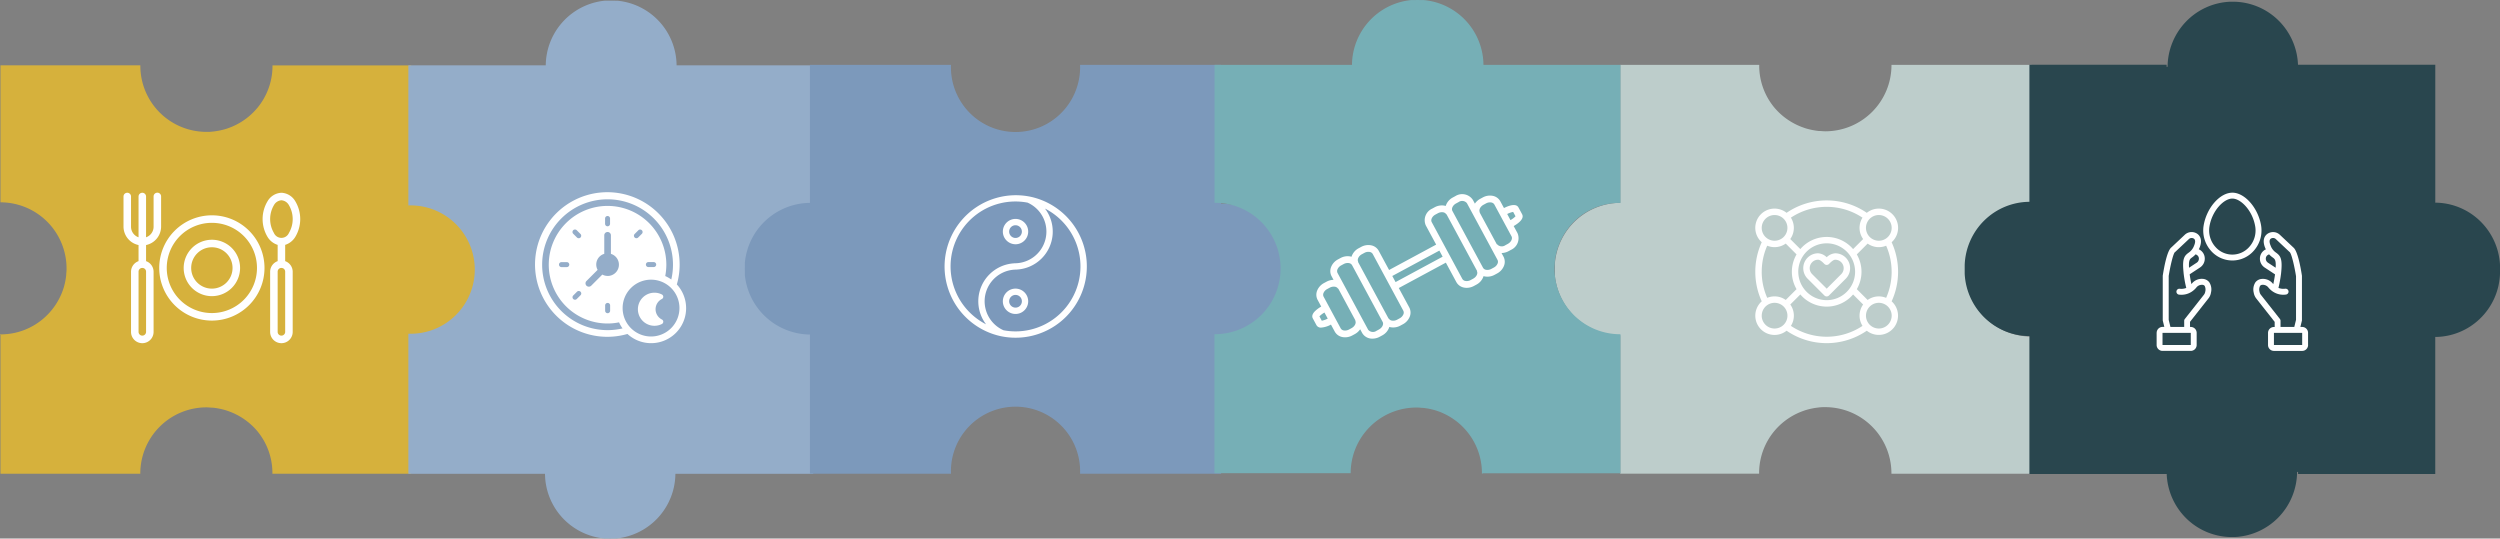
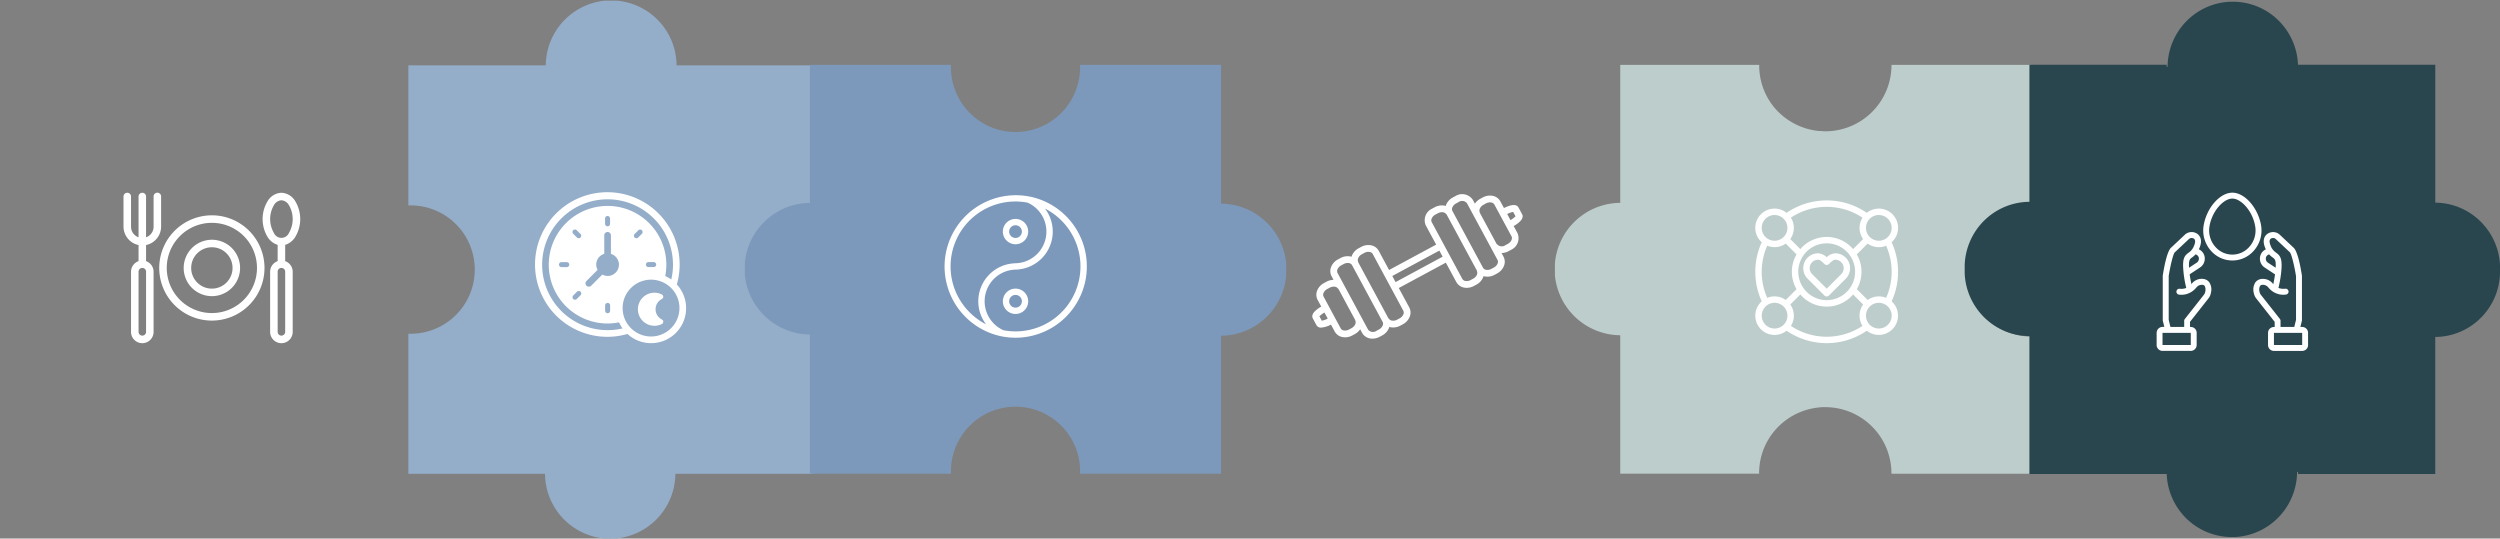
<svg xmlns="http://www.w3.org/2000/svg" width="590" height="127.088" viewBox="0 0 590 127.088">
  <rect x="0" y="0" width="590" height="127.088" fill="#808080" stroke="none" />
  <g id="Group_169985" data-name="Group 169985" transform="translate(-274.663 -1137.179)">
    <g id="Group_169986" data-name="Group 169986" transform="translate(274.663 1137.179)">
      <g id="Group_169988" data-name="Group 169988" transform="translate(0)">
        <g id="Group_169987" data-name="Group 169987">
          <g id="Group_169978" data-name="Group 169978" transform="translate(0 15.426)">
-             <path id="Path_383760" data-name="Path 383760" d="M112.45,32.74v.146h-.483a15.5,15.5,0,0,0-9.552,3.555,15.757,15.757,0,0,0-4.444,5.951c-.2.461-.371.946-.528,1.429h0a16.087,16.087,0,0,0-.619,3.049c0,.428-.079.866-.079,1.317h0a2.153,2.153,0,0,0,0,.27,15.6,15.6,0,0,0,15.593,15.593V96.373H79.329v-.1A15.6,15.6,0,0,0,63.747,80.678a10.5,10.5,0,0,0-1.586.079,16.755,16.755,0,0,0-3.049.619c-.484.157-.967.337-1.429.528A15.754,15.754,0,0,0,51.7,86.348,15.509,15.509,0,0,0,48.143,95.9v.461H15.4V63.734A15.6,15.6,0,0,1,.013,49.682v-.833h0a.732.732,0,0,1,0-.157,9.438,9.438,0,0,1,0-.979.732.732,0,0,1,0-.157v-.068a1.812,1.812,0,0,1,0-.248v-.518h0A15.583,15.583,0,0,1,15.4,32.525V0H48.164V.461A15.506,15.506,0,0,0,51.7,10.025a15.757,15.757,0,0,0,5.986,4.41c.461.191.946.371,1.429.528a16.839,16.839,0,0,0,3.049.62c.518,0,1.046.079,1.586.079h0A15.6,15.6,0,0,0,74.757,11.1,15.6,15.6,0,0,0,79.339.1V0h33V32.739Z" transform="translate(112.45 96.373) rotate(180)" fill="#d6b13c" />
            <g id="noun-food-1361207_1_" data-name="noun-food-1361207 (1)" transform="translate(29.148 30.046)">
              <path id="Path_382962" data-name="Path 382962" d="M94.883,55.886a.887.887,0,0,1,.79.9v7.1a4.462,4.462,0,0,1-3.549,4.353v3.8a2.667,2.667,0,0,1,1.774,2.5v14.2a2.662,2.662,0,0,1-5.324,0v-14.2a2.667,2.667,0,0,1,1.774-2.5v-3.8A4.462,4.462,0,0,1,86.8,63.886v-7.1h0a.887.887,0,1,1,1.774,0v7.1a2.643,2.643,0,0,0,1.774,2.523V56.788h0a.887.887,0,1,1,1.774,0v9.622A2.642,2.642,0,0,0,93.9,63.886v-7.1h0a.887.887,0,0,1,.984-.9Zm29.184.014a3.992,3.992,0,0,1,3.244,1.955,8.193,8.193,0,0,1,0,8.513,4.313,4.313,0,0,1-2.357,1.83v3.84a2.667,2.667,0,0,1,1.774,2.5v14.2a2.662,2.662,0,0,1-5.324,0v-14.2a2.667,2.667,0,0,1,1.774-2.5V68.2a4.312,4.312,0,0,1-2.357-1.83,8.193,8.193,0,0,1,0-8.513,3.992,3.992,0,0,1,3.244-1.955Zm0,1.774a2.213,2.213,0,0,0-1.774,1.164,6.477,6.477,0,0,0,0,6.544,1.934,1.934,0,0,0,3.549,0,6.477,6.477,0,0,0,0-6.544A2.214,2.214,0,0,0,124.068,57.675Zm-16.415,3.549A12.422,12.422,0,1,1,95.23,73.646,12.436,12.436,0,0,1,107.653,61.224Zm0,1.774A10.647,10.647,0,1,0,118.3,73.646,10.634,10.634,0,0,0,107.653,63Zm0,3.993A6.655,6.655,0,1,1,101,73.646,6.668,6.668,0,0,1,107.653,66.991Zm0,1.774a4.88,4.88,0,1,0,4.88,4.88A4.867,4.867,0,0,0,107.653,68.765Zm16.415,4.88a.866.866,0,0,0-.887.887v14.2a.887.887,0,0,0,1.774,0v-14.2A.866.866,0,0,0,124.068,73.646Zm-32.83,0a.866.866,0,0,0-.887.887v14.2a.887.887,0,1,0,1.774,0v-14.2A.866.866,0,0,0,91.238,73.646Z" transform="translate(-86.8 -55.881)" fill="#fff" />
            </g>
          </g>
          <g id="Group_169979" data-name="Group 169979" transform="translate(96.374 0.15)">
            <path id="Path_383764" data-name="Path 383764" d="M126.923,47.276a.727.727,0,0,0,0-.152V46.31a15.477,15.477,0,0,0-15.258-13.886V0H78.606V.1A15.144,15.144,0,1,1,48.33.1V0H15.271V32.247A15.448,15.448,0,0,0,.013,46.234v.509a1.829,1.829,0,0,0,0,.242v.064a.727.727,0,0,0,0,.152,9.148,9.148,0,0,0,0,.966.738.738,0,0,0,0,.153v.814h0A15.474,15.474,0,0,0,15.271,63.019V95.547H48.33v-.1a15.144,15.144,0,1,1,30.275,0v.1h33.059V63.3a15.448,15.448,0,0,0,15.258-13.987V48.8a1.829,1.829,0,0,0,0-.242V48.5a.727.727,0,0,0,0-.152,9.411,9.411,0,0,0,0-1.069Z" transform="translate(0 126.938) rotate(-90)" fill="#94adc9" />
            <g id="Group_169956" data-name="Group 169956" transform="translate(29.998 45.322)">
              <path id="Path_382127" data-name="Path 382127" d="M193.484,112.213a16.772,16.772,0,0,0,.659-4.643A17.063,17.063,0,1,0,181.83,123.9a8.259,8.259,0,0,0,11.654-11.686ZM177.132,123a15.438,15.438,0,1,1,15.442-15.434,15.168,15.168,0,0,1-.4,3.482,8.848,8.848,0,0,0-1.427-.816,14.37,14.37,0,0,0,.259-2.666,13.874,13.874,0,1,0-13.874,13.866,13.434,13.434,0,0,0,2.713-.275,8.128,8.128,0,0,0,.823,1.435,15.675,15.675,0,0,1-3.537.408Zm11.481-15.474a.587.587,0,0,1-.588.588h-1.255a.588.588,0,1,1,0-1.176h1.255A.592.592,0,0,1,188.613,107.531Zm-3.364-7.278-.886.886a.582.582,0,0,1-.416.173.556.556,0,0,1-.416-.173.578.578,0,0,1,0-.831l.886-.886a.588.588,0,0,1,.831.831Zm-8.109,9.96a2.645,2.645,0,0,1-1.239-.321l-2.627,2.627a.795.795,0,0,1-1.113,0,.79.79,0,0,1,0-1.114l2.627-2.627a2.626,2.626,0,0,1,1.569-3.78V100.62a.784.784,0,1,1,1.568,0V105a2.665,2.665,0,0,1-.784,5.215Zm.6,6.956v1.255a.588.588,0,1,1-1.176,0v-1.255a.588.588,0,0,1,1.176,0Zm-1.192-19.261V96.652a.588.588,0,1,1,1.176,0v1.255a.588.588,0,1,1-1.176,0Zm-7.513,16.917.886-.886a.591.591,0,0,1,.831,0,.578.578,0,0,1,0,.831l-.886.886a.557.557,0,0,1-.416.173.582.582,0,0,1-.416-.173A.592.592,0,0,1,169.031,114.824Zm-.008-15.4a.591.591,0,0,1,.831,0l.886.886a.591.591,0,0,1,0,.831.569.569,0,0,1-.416.173.581.581,0,0,1-.416-.173l-.886-.886A.591.591,0,0,1,169.023,99.428Zm-.925,8.117a.593.593,0,0,1-.588.588h-1.255a.588.588,0,1,1,0-1.176h1.255A.588.588,0,0,1,168.1,107.545ZM187.4,124.5A6.705,6.705,0,1,1,194.1,117.8,6.713,6.713,0,0,1,187.4,124.5Z" transform="translate(-160.122 -90.559)" fill="#fff" />
              <path id="Path_382129" data-name="Path 382129" d="M421.872,343.988a.61.61,0,0,1-.322.536,3.81,3.81,0,0,1-1.763.423,3.9,3.9,0,0,1,0-7.806,3.813,3.813,0,0,1,1.763.423.61.61,0,0,1,.322.536.586.586,0,0,1-.328.524,2.709,2.709,0,0,0,0,4.838A.587.587,0,0,1,421.872,343.988Z" transform="translate(-391.712 -313.535)" fill="#fff" />
            </g>
          </g>
          <g id="Group_169982" data-name="Group 169982" transform="translate(366.952 15.307)">
            <g id="Group_169965" data-name="Group 169965">
              <path id="Path_383761" data-name="Path 383761" d="M112.589,32.78v.146h-.484a15.518,15.518,0,0,0-9.564,3.559,15.776,15.776,0,0,0-4.45,5.958c-.2.462-.372.947-.529,1.43h0a16.106,16.106,0,0,0-.619,3.052c0,.428-.079.867-.079,1.318h0a2.167,2.167,0,0,0,0,.271A15.623,15.623,0,0,0,112.477,64.13V96.492H79.427v-.1a15.623,15.623,0,0,0-15.6-15.612,10.516,10.516,0,0,0-1.588.079,16.775,16.775,0,0,0-3.053.619c-.485.157-.968.338-1.43.529a15.773,15.773,0,0,0-5.993,4.45A15.528,15.528,0,0,0,48.2,96.018v.462H15.423V63.812A15.624,15.624,0,0,1,.013,49.743v-.834h0a.733.733,0,0,1,0-.157,9.448,9.448,0,0,1,0-.981.733.733,0,0,1,0-.157v-.068a1.814,1.814,0,0,1,0-.248V46.78h0a15.6,15.6,0,0,1,15.41-14.216V0h32.8V.462a15.525,15.525,0,0,0,3.537,9.575,15.777,15.777,0,0,0,5.993,4.416c.462.191.947.372,1.43.529a16.86,16.86,0,0,0,3.053.62c.519,0,1.048.079,1.588.079h0a15.624,15.624,0,0,0,11.024-4.564A15.621,15.621,0,0,0,79.438.1V0h33.04V32.779Z" transform="translate(0)" fill="#bdcdcb" />
            </g>
          </g>
          <g id="Group_169980" data-name="Group 169980" transform="translate(175.775 15.314)">
            <path id="Path_383763" data-name="Path 383763" d="M127.762,47.74a.741.741,0,0,0,0-.154v-.822A15.6,15.6,0,0,0,112.4,32.743V0H79.125V.1a15.323,15.323,0,0,1-4.3,11.1,15.208,15.208,0,0,1-21.868,0A15.317,15.317,0,0,1,48.65.1V0H15.372V32.564A15.57,15.57,0,0,0,.013,46.688V47.2a1.854,1.854,0,0,0,0,.244v.064a.737.737,0,0,0,0,.154,9.266,9.266,0,0,0,0,.976.747.747,0,0,0,0,.155v.822h0A15.6,15.6,0,0,0,15.372,63.637V96.485H48.65v-.1a15.245,15.245,0,1,1,30.475,0v.1H112.4V63.921A15.57,15.57,0,0,0,127.762,49.8v-.514a1.865,1.865,0,0,0,0-.244v-.064a.741.741,0,0,0,0-.154,9.546,9.546,0,0,0,0-1.079Z" transform="translate(0)" fill="#7c99bb" />
            <path id="Path_383765" data-name="Path 383765" d="M118.038,28.31h-.011A16.823,16.823,0,0,0,111.6,61.336h.011a16.823,16.823,0,0,0,6.426-33.027ZM99.49,44.823a15.311,15.311,0,0,1,18.17-15.059,7.476,7.476,0,0,1-3.028,14.311.653.653,0,0,0-.149.015,8.972,8.972,0,0,0-6.617,14.39A15.353,15.353,0,0,1,99.49,44.823Zm15.328,15.328a15.165,15.165,0,0,1-2.838-.269,7.475,7.475,0,0,1,3.025-14.311.653.653,0,0,0,.149-.015,8.972,8.972,0,0,0,6.617-14.39,15.326,15.326,0,0,1-6.954,28.985Zm0-20.562a2.991,2.991,0,1,0-2.991-2.991A3,3,0,0,0,114.818,39.589Zm0-4.487a1.5,1.5,0,1,1-1.5,1.5A1.495,1.495,0,0,1,114.818,35.1Zm0,14.954a2.991,2.991,0,1,0,2.991,2.991A3,3,0,0,0,114.818,50.057Zm0,4.486a1.5,1.5,0,1,1,1.5-1.5A1.495,1.495,0,0,1,114.818,54.543Z" transform="translate(-50.93 2.743)" fill="#fff" />
          </g>
          <g id="Group_169981" data-name="Group 169981" transform="translate(286.617)">
-             <path id="Path_383754" data-name="Path 383754" d="M111.8,32.551V32.7h-.48a15.409,15.409,0,0,0-9.5,3.534A15.666,15.666,0,0,0,97.4,42.148c-.2.459-.369.94-.525,1.42h0a15.994,15.994,0,0,0-.615,3.031c0,.425-.079.861-.079,1.309h0a2.145,2.145,0,0,0,0,.269,15.513,15.513,0,0,0,15.5,15.5V95.815H78.87v-.1a15.513,15.513,0,0,0-15.492-15.5,10.441,10.441,0,0,0-1.577.079,16.656,16.656,0,0,0-3.032.615c-.481.156-.962.335-1.42.525A15.663,15.663,0,0,0,51.4,85.849a15.42,15.42,0,0,0-3.534,9.5V95.8H15.314V63.365a15.515,15.515,0,0,1-15.3-13.97v-.829h0a.727.727,0,0,1,0-.156,9.382,9.382,0,0,1,0-.974.727.727,0,0,1,0-.156v-.067a1.8,1.8,0,0,1,0-.246v-.515h0a15.493,15.493,0,0,1,15.3-14.116V0H47.886V.459A15.417,15.417,0,0,0,51.4,9.967a15.666,15.666,0,0,0,5.951,4.385c.459.19.94.369,1.42.525a16.742,16.742,0,0,0,3.032.616c.515,0,1.04.079,1.577.079h0a15.514,15.514,0,0,0,10.947-4.532A15.512,15.512,0,0,0,78.88.1V0h32.809V32.55Z" transform="translate(95.815) rotate(90)" fill="#76afb6" />
            <path id="Path_383766" data-name="Path 383766" d="M49.523,4.717l-.859-1.592c-.6-1.114-2.457-.362-3.425.131l-.865-1.6A2.6,2.6,0,0,0,42.54.367a3.5,3.5,0,0,0-2.3.384l-.59.319a3.593,3.593,0,0,0-1.277,1.144L37.9,1.339a3.012,3.012,0,0,0-4.133-.9l-.591.319A3.444,3.444,0,0,0,31.49,2.762q-.15-.045-.305-.075a3.506,3.506,0,0,0-2.3.384L28.3,3.39a3.012,3.012,0,0,0-1.518,3.948l2.452,4.547-11.108,5.99L15.67,13.328a2.6,2.6,0,0,0-1.834-1.286,3.506,3.506,0,0,0-2.3.384l-.591.319a3.445,3.445,0,0,0-1.688,2.005c-.1-.03-.2-.055-.306-.075a3.5,3.5,0,0,0-2.3.384l-.591.319a3.5,3.5,0,0,0-1.585,1.71,2.6,2.6,0,0,0,.066,2.238l.471.873a3.6,3.6,0,0,0-1.656.44l-.591.319a3.5,3.5,0,0,0-1.585,1.71,2.6,2.6,0,0,0,.068,2.239l.865,1.6A7.328,7.328,0,0,0,.683,27.551c-.815.791-.754,1.388-.559,1.748l.859,1.592A1.165,1.165,0,0,0,2.1,31.47a5.745,5.745,0,0,0,2.309-.709l.9,1.662a2.6,2.6,0,0,0,1.834,1.286,3.5,3.5,0,0,0,2.3-.384l.591-.319A3.593,3.593,0,0,0,11.3,31.862l.472.874a2.7,2.7,0,0,0,2.435,1.339,3.588,3.588,0,0,0,1.7-.439l.59-.319a3.444,3.444,0,0,0,1.688-2.005c.1.03.2.055.306.075a3.5,3.5,0,0,0,2.3-.384l.59-.319a3.5,3.5,0,0,0,1.585-1.71,2.593,2.593,0,0,0-.066-2.238l-2.484-4.605,11.108-5.99,2.484,4.605a2.6,2.6,0,0,0,1.834,1.286,3.215,3.215,0,0,0,.6.056,3.6,3.6,0,0,0,1.7-.44l.59-.319a3.444,3.444,0,0,0,1.688-2.005c.1.03.2.055.306.075a3.5,3.5,0,0,0,2.3-.384l.591-.319a3.5,3.5,0,0,0,1.585-1.71,2.593,2.593,0,0,0-.066-2.238l-.472-.875a3.592,3.592,0,0,0,1.657-.438l.591-.319A3.012,3.012,0,0,0,48.428,9.17l-.9-1.662c.944-.537,2.592-1.676,1.991-2.79ZM2.242,29.854l-.559-1.037a5.052,5.052,0,0,1,1.193-.9l.772,1.431a5.028,5.028,0,0,1-1.406.5ZM9.268,31.6l-.591.319a1.927,1.927,0,0,1-1.241.221,1.02,1.02,0,0,1-.722-.472L2.66,24.147a1.018,1.018,0,0,1,0-.863,1.923,1.923,0,0,1,.866-.916l.591-.319a2.022,2.022,0,0,1,.946-.247,1.6,1.6,0,0,1,.3.027,1.02,1.02,0,0,1,.722.472l.051-.027,4.053,7.517-.051.027c.3.55-.1,1.364-.869,1.778Zm6.472.313-.59.319a1.459,1.459,0,0,1-1.963-.252L5.954,18.567a1.017,1.017,0,0,1,0-.862,1.928,1.928,0,0,1,.866-.917l.591-.319a2.021,2.021,0,0,1,.946-.247,1.6,1.6,0,0,1,.3.027,1.02,1.02,0,0,1,.722.472L16.608,30.13c.3.55-.1,1.365-.868,1.779Zm5.749-3.55a1.928,1.928,0,0,1-.866.917l-.59.319a1.921,1.921,0,0,1-1.241.22,1.02,1.02,0,0,1-.722-.472l-.051.027L10.787,15.961l.051-.027c-.3-.55.1-1.365.868-1.779l.591-.319a1.926,1.926,0,0,1,1.241-.221,1.02,1.02,0,0,1,.722.472L21.491,27.5a1.019,1.019,0,0,1,0,.863Zm-1.832-7.637-.775-1.438,11.108-5.99.775,1.438Zm18.315-.8-.591.319a1.921,1.921,0,0,1-1.241.22,1.02,1.02,0,0,1-.722-.472L28.188,6.578c-.3-.551.1-1.365.868-1.779l.591-.319a2.022,2.022,0,0,1,.946-.247,1.594,1.594,0,0,1,.3.027,1.02,1.02,0,0,1,.722.472l.051-.027,7.231,13.409-.051.027c.3.55-.1,1.365-.869,1.779Zm5.75-3.55a1.923,1.923,0,0,1-.866.916l-.591.319a1.926,1.926,0,0,1-1.241.221,1.02,1.02,0,0,1-.722-.472L33.071,3.945c-.3-.551.1-1.365.868-1.779l.59-.319a1.459,1.459,0,0,1,1.963.252l7.231,13.409a1.018,1.018,0,0,1,0,.863Zm2.428-4.663-.591.319a1.459,1.459,0,0,1-1.963-.252l-.051.027L39.492,4.286l.051-.027c-.3-.55.1-1.365.869-1.779L41,2.161a1.927,1.927,0,0,1,1.241-.221,1.02,1.02,0,0,1,.722.472L47.02,9.93c.3.55-.1,1.365-.869,1.779ZM46.771,6.1,46,4.666a5.059,5.059,0,0,1,1.406-.5L47.964,5.2a5.039,5.039,0,0,1-1.193.9Z" transform="translate(23.082 45.843)" fill="#fff" />
          </g>
          <g id="Group_169983" data-name="Group 169983" transform="translate(463.667 0.415)">
            <path id="Path_383762" data-name="Path 383762" d="M243,110.167a15.543,15.543,0,0,0-4.74-10.393,15.365,15.365,0,0,0-10.534-4.3V62.932h-32.4a15.524,15.524,0,0,0-4.5-10.351,15.349,15.349,0,0,0-10.293-4.518H179.15a15.373,15.373,0,0,0-10.327,4.763,15.549,15.549,0,0,0-4.277,10.589h-.227v-.483h-32.38V95.275a15.344,15.344,0,0,0-10.608,4.364,15.519,15.519,0,0,0-4.666,10.529v2.1h0a15.536,15.536,0,0,0,4.735,10.4,15.364,15.364,0,0,0,10.538,4.3v32.545h32.4a15.524,15.524,0,0,0,4.5,10.351,15.349,15.349,0,0,0,10.293,4.518h1.377a15.373,15.373,0,0,0,10.327-4.763,15.549,15.549,0,0,0,4.277-10.589h.227v.483h32.38V127.171a15.344,15.344,0,0,0,10.608-4.364A15.519,15.519,0,0,0,243,112.278v-2.11Z" transform="translate(-116.665 -48.063)" fill="#29464e" />
            <g id="Group_169958" data-name="Group 169958" transform="translate(45.297 45.057)">
              <path id="Path_382124" data-name="Path 382124" d="M125.04,169.471v2.864a1.394,1.394,0,0,0,1.39,1.39H133.1a1.394,1.394,0,0,0,1.39-1.39v-2.87a1.394,1.394,0,0,0-1.39-1.39h-.181v-1.21l4.351-5.526a2.891,2.891,0,0,0,.6-1.4,3.085,3.085,0,0,0-.417-2.426,2.118,2.118,0,0,0-1.508-.785,3,3,0,0,0-2.634,1.161c-.021.021-.042.049-.063.07-.132-.6-.285-1.4-.41-2.308l2.439-1.605a2.488,2.488,0,0,0,1.126-2.141,2.409,2.409,0,0,0-1.147-2.022c-.076-.049-.174-.09-.257-.132.049-.1.1-.209.153-.327.8-1.891.076-2.857-.424-3.26a2.344,2.344,0,0,0-3.065.181l-3.162,2.975c-.973.778-1.675,4.462-2.009,6.617a.537.537,0,0,0-.007.1v10.426a.685.685,0,0,0,.021.167l.348,1.432h-.417a1.406,1.406,0,0,0-1.39,1.4Zm9.494-18.384a1,1,0,0,1,.48.855,1.124,1.124,0,0,1-.5.959l-1.828,1.2c-.1-1.828.188-2.044.709-2.426a4.7,4.7,0,0,0,.841-.737,1.512,1.512,0,0,1,.3.146Zm-6.658,5.025c.382-2.426,1.063-5.276,1.453-5.665a.534.534,0,0,0,.1-.076l3.19-3a.961.961,0,0,1,1.244-.111c.347.285.354.834.014,1.64a3.394,3.394,0,0,1-1.293,1.654c-.918.674-1.46,1.272-1.251,3.969.021.292.049.57.076.848a.383.383,0,0,0,.014.125,26.126,26.126,0,0,0,.612,3.371,3.14,3.14,0,0,1-1.6.188.7.7,0,0,0-.174,1.383,4.431,4.431,0,0,0,2.982-.632.4.4,0,0,1,.056-.035,4.927,4.927,0,0,0,1.1-.98,1.652,1.652,0,0,1,1.411-.66.751.751,0,0,1,.563.25,1.926,1.926,0,0,1,.139,1.369,1.565,1.565,0,0,1-.32.737l-4.5,5.713a.686.686,0,0,0-.146.431v1.446h-3.246l-.41-1.675V156.112Zm-1.446,13.359H133.1v2.87H126.43Z" transform="translate(-125.04 -136.387)" fill="#fff" />
              <path id="Path_382125" data-name="Path 382125" d="M425.555,172.387v-2.87a1.394,1.394,0,0,0-1.39-1.39h-.424l.348-1.432a.684.684,0,0,0,.021-.167V156.1a.53.53,0,0,0-.007-.1c-.334-2.161-1.036-5.838-2.009-6.617l-3.162-2.975a2.335,2.335,0,0,0-3.065-.181c-.5.4-1.216,1.369-.424,3.26.049.118.1.222.153.327-.083.042-.181.083-.257.132a2.4,2.4,0,0,0-1.147,2.022,2.487,2.487,0,0,0,1.126,2.141l2.439,1.605c-.118.91-.278,1.71-.41,2.308-.021-.021-.042-.049-.063-.069a3.01,3.01,0,0,0-2.634-1.161,2.094,2.094,0,0,0-1.508.785,3.106,3.106,0,0,0-.417,2.426,3.027,3.027,0,0,0,.6,1.4l4.351,5.526v1.21h-.18a1.394,1.394,0,0,0-1.39,1.39v2.863a1.394,1.394,0,0,0,1.39,1.39h6.666a1.391,1.391,0,0,0,1.4-1.39Zm-9.473-19.433a1.116,1.116,0,0,1-.5-.959,1,1,0,0,1,.48-.855,2.892,2.892,0,0,1,.292-.153,5.228,5.228,0,0,0,.841.737c.521.382.82.6.709,2.426Zm-1.668,7.583a1.623,1.623,0,0,1-.32-.737,1.925,1.925,0,0,1,.139-1.369.733.733,0,0,1,.563-.25,1.66,1.66,0,0,1,1.411.66,4.905,4.905,0,0,0,1.1.98.178.178,0,0,0,.049.028,4.4,4.4,0,0,0,2.989.632.7.7,0,0,0,.6-.779.706.706,0,0,0-.778-.6,3.218,3.218,0,0,1-1.6-.188,28.789,28.789,0,0,0,.612-3.371.782.782,0,0,0,.014-.125c.028-.278.055-.556.076-.848.2-2.69-.334-3.295-1.251-3.969a3.357,3.357,0,0,1-1.293-1.654c-.341-.806-.334-1.355.014-1.64a.959.959,0,0,1,1.237.111l3.19,3a.271.271,0,0,0,.069.056c.417.41,1.1,3.26,1.48,5.685v10.287l-.41,1.675h-3.246v-1.446a.748.748,0,0,0-.146-.431Zm3.086,8.987h6.666v2.864H417.5Z" transform="translate(-389.816 -136.439)" fill="#fff" />
              <path id="Path_382126" data-name="Path 382126" d="M270.463,28.7c-2.989,0-6.165,3.691-6.8,7.91a7.179,7.179,0,0,0,1.717,5.755,6.71,6.71,0,0,0,10.176,0,7.2,7.2,0,0,0,1.717-5.755v-.014c-.647-4.2-3.823-7.9-6.812-7.9ZM274.5,41.447a5.308,5.308,0,0,1-8.076,0,5.814,5.814,0,0,1-1.383-4.643c.563-3.781,3.378-6.714,5.421-6.714s4.851,2.926,5.421,6.707a5.8,5.8,0,0,1-1.383,4.65Z" transform="translate(-252.593 -28.699)" fill="#fff" />
            </g>
          </g>
        </g>
        <g id="Group_169970" data-name="Group 169970" transform="translate(414.251 47.298)">
          <path id="Path_382122" data-name="Path 382122" d="M187.726,109.432a16.752,16.752,0,0,0,0-13.945,4.543,4.543,0,0,0-5.861-6.939,16.761,16.761,0,0,0-18.934,0,4.543,4.543,0,0,0-5.861,6.939,16.752,16.752,0,0,0,0,13.945,4.543,4.543,0,0,0,5.863,6.937,16.73,16.73,0,0,0,18.928,0,4.543,4.543,0,0,0,5.862-6.937Zm0-6.975a15.114,15.114,0,0,1-1.3,6.158,4.524,4.524,0,0,0-4.365.5l-2.554-2.554a8.156,8.156,0,0,0,0-8.2l2.554-2.554a4.526,4.526,0,0,0,4.367.5,15.133,15.133,0,0,1,1.294,6.155Zm-22.036,0a6.706,6.706,0,1,1,6.706,6.7A6.713,6.713,0,0,1,165.694,102.46ZM187.732,92.1a3.033,3.033,0,1,1-3.033-3.033A3.036,3.036,0,0,1,187.732,92.1Zm-6.883-2.412A4.517,4.517,0,0,0,181,94.735l-2.372,2.372a8.192,8.192,0,0,0-12.451,0L163.8,94.735a4.517,4.517,0,0,0,.147-5.046,15.254,15.254,0,0,1,16.9,0Zm-20.75-.621a3.033,3.033,0,1,1-3.033,3.033A3.036,3.036,0,0,1,160.1,89.068Zm-3.03,13.39a15.115,15.115,0,0,1,1.294-6.153,4.526,4.526,0,0,0,4.367-.5l2.554,2.554a8.157,8.157,0,0,0,0,8.2l-2.554,2.554a4.524,4.524,0,0,0-4.365-.5,15.129,15.129,0,0,1-1.3-6.16Zm0,10.362a3.033,3.033,0,1,1,3.033,3.033A3.036,3.036,0,0,1,157.066,112.82Zm6.885,2.408a4.516,4.516,0,0,0-.149-5.042l2.372-2.372a8.192,8.192,0,0,0,12.451,0L181,110.186a4.516,4.516,0,0,0-.149,5.042,15.222,15.222,0,0,1-16.9,0Zm20.748.625a3.033,3.033,0,1,1,3.033-3.033A3.036,3.036,0,0,1,184.7,115.853Z" transform="translate(-155.55 -85.618)" fill="#fff" />
          <path id="Path_382123" data-name="Path 382123" d="M291.189,239.578a.758.758,0,0,0,1.072,0l3.962-3.962a3.515,3.515,0,0,0-2.486-6,3.173,3.173,0,0,0-2.011.934,3.176,3.176,0,0,0-2.015-.935,3.515,3.515,0,0,0-2.486,6Zm-2.889-7.86a1.983,1.983,0,0,1,1.413-.586c.472,0,1.108.636,1.416.944l.064.063a.757.757,0,0,0,1.071,0l.061-.061c.306-.306.944-.944,1.413-.944a2,2,0,0,1,1.413,3.411l-3.425,3.426-3.425-3.426a2,2,0,0,1,0-2.826Z" transform="translate(-274.877 -217.138)" fill="#fff" />
        </g>
      </g>
    </g>
  </g>
</svg>